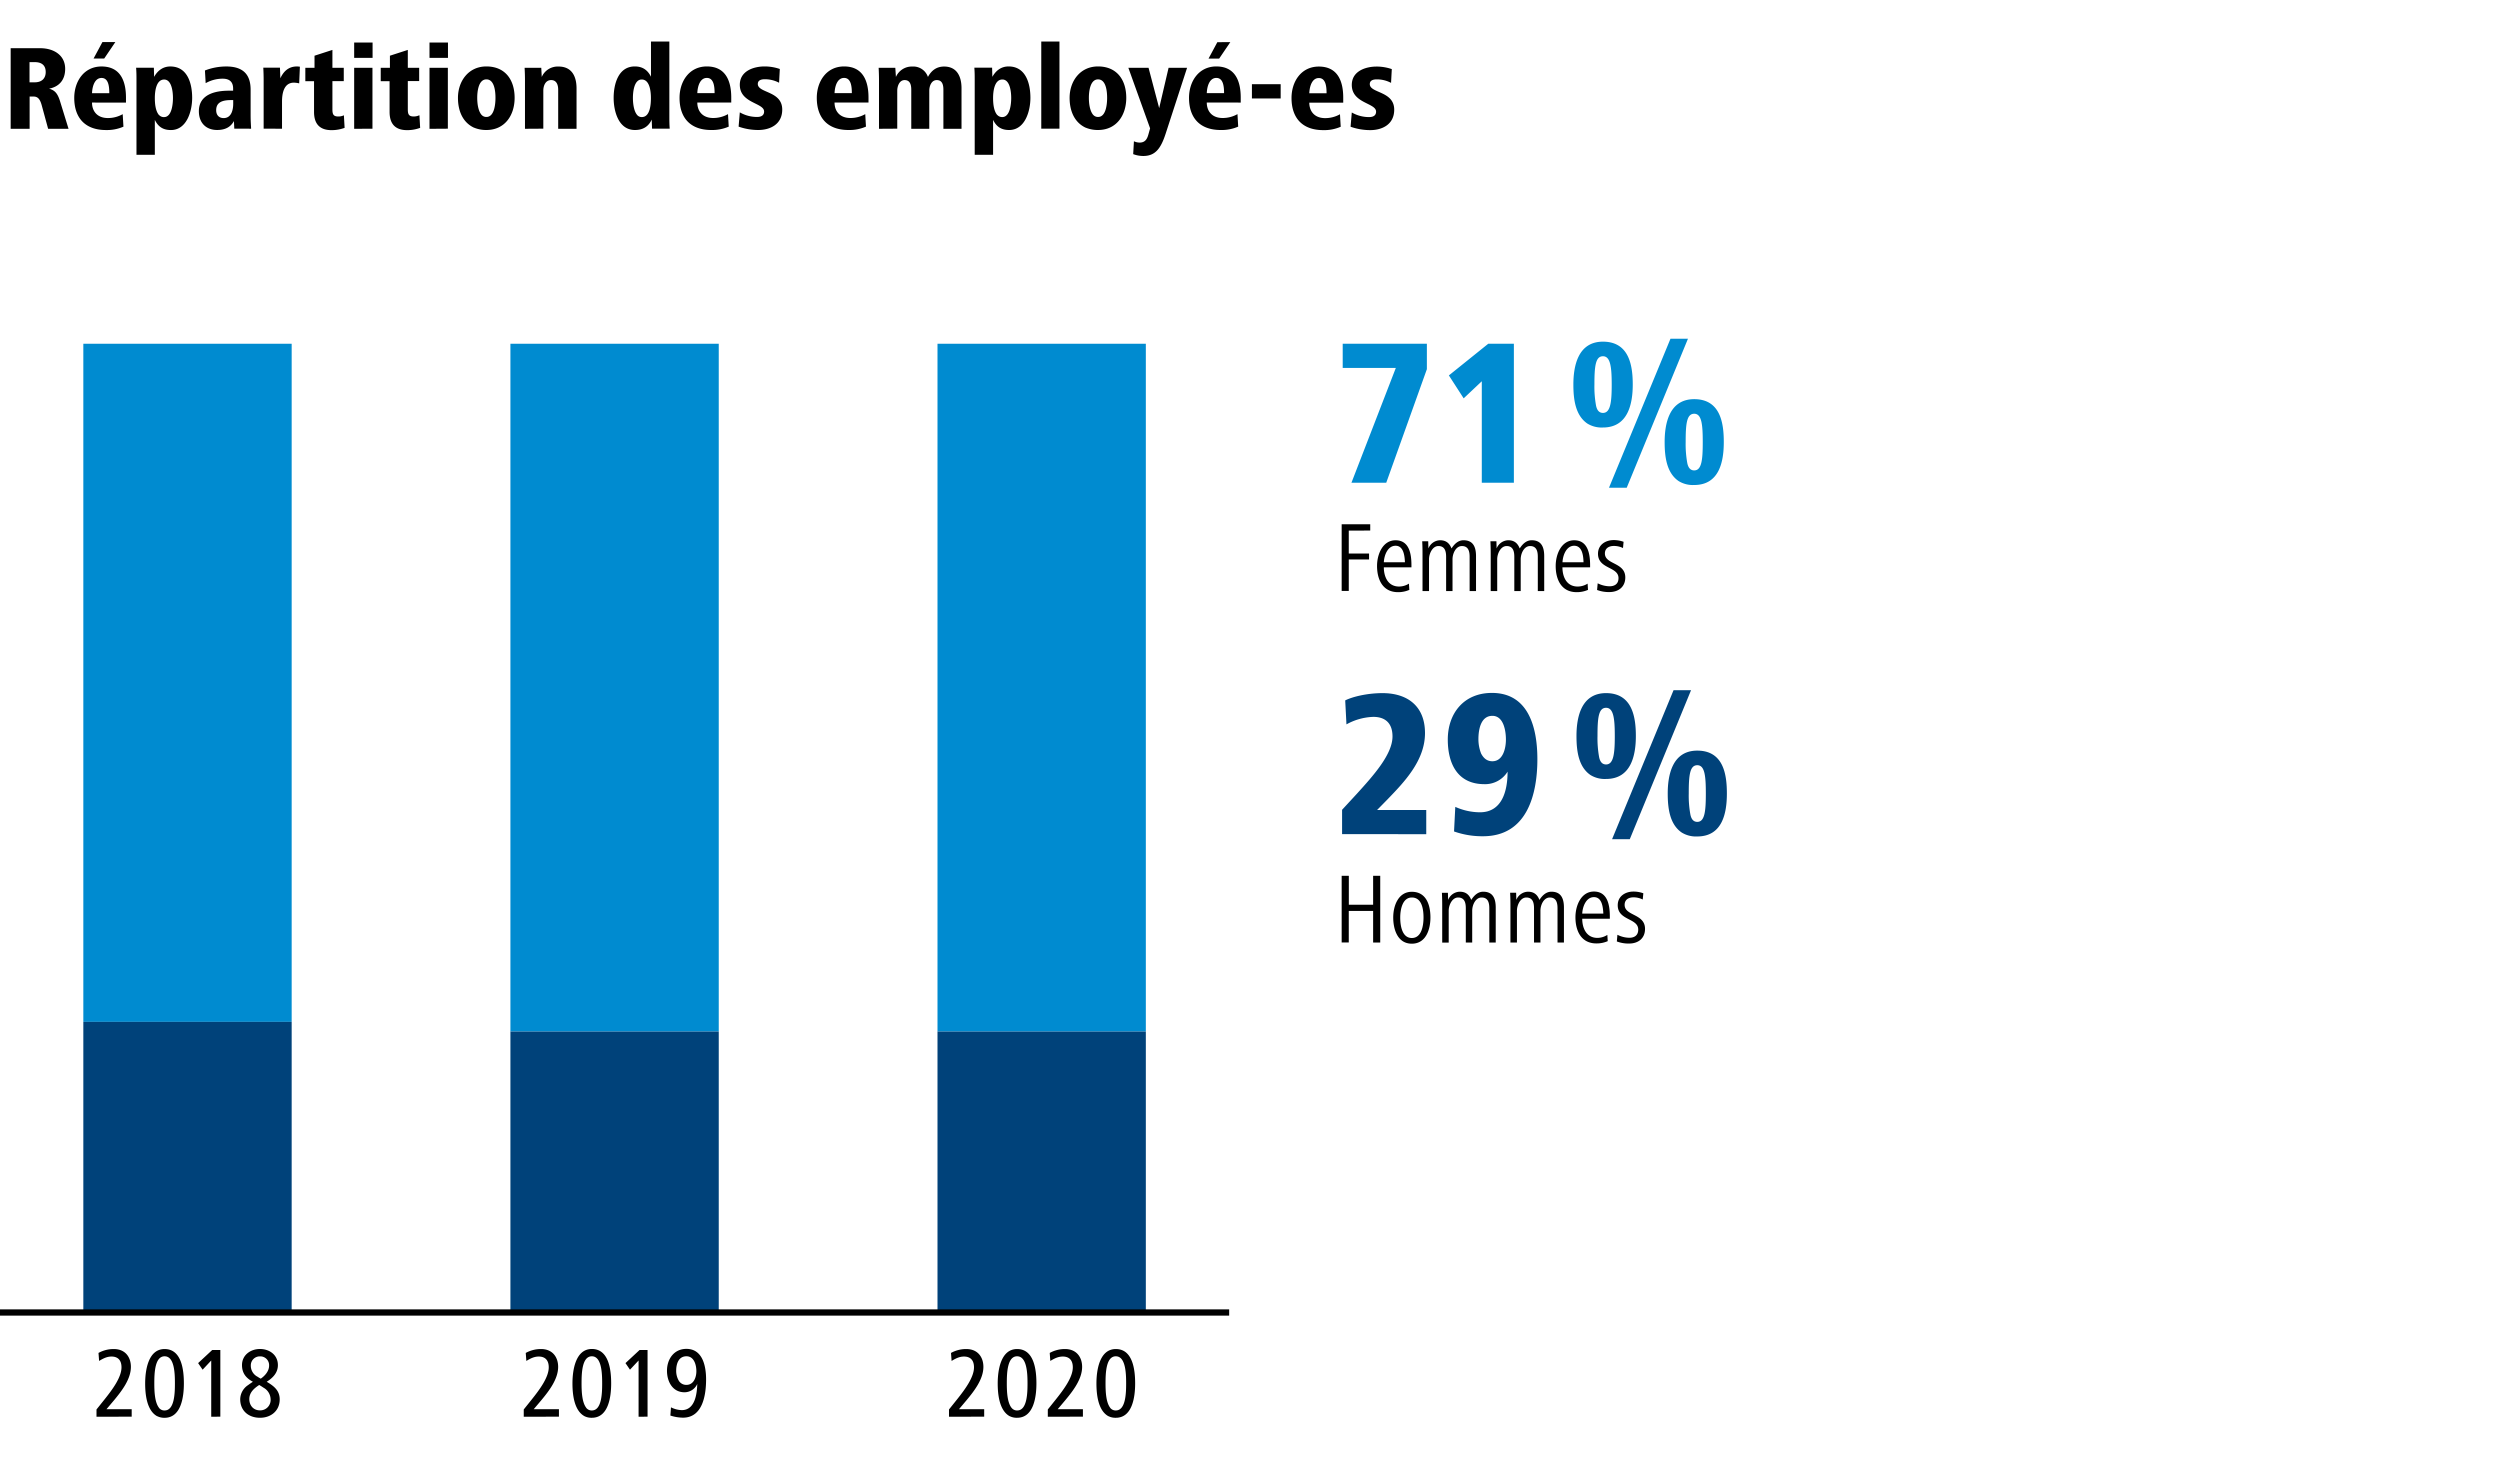
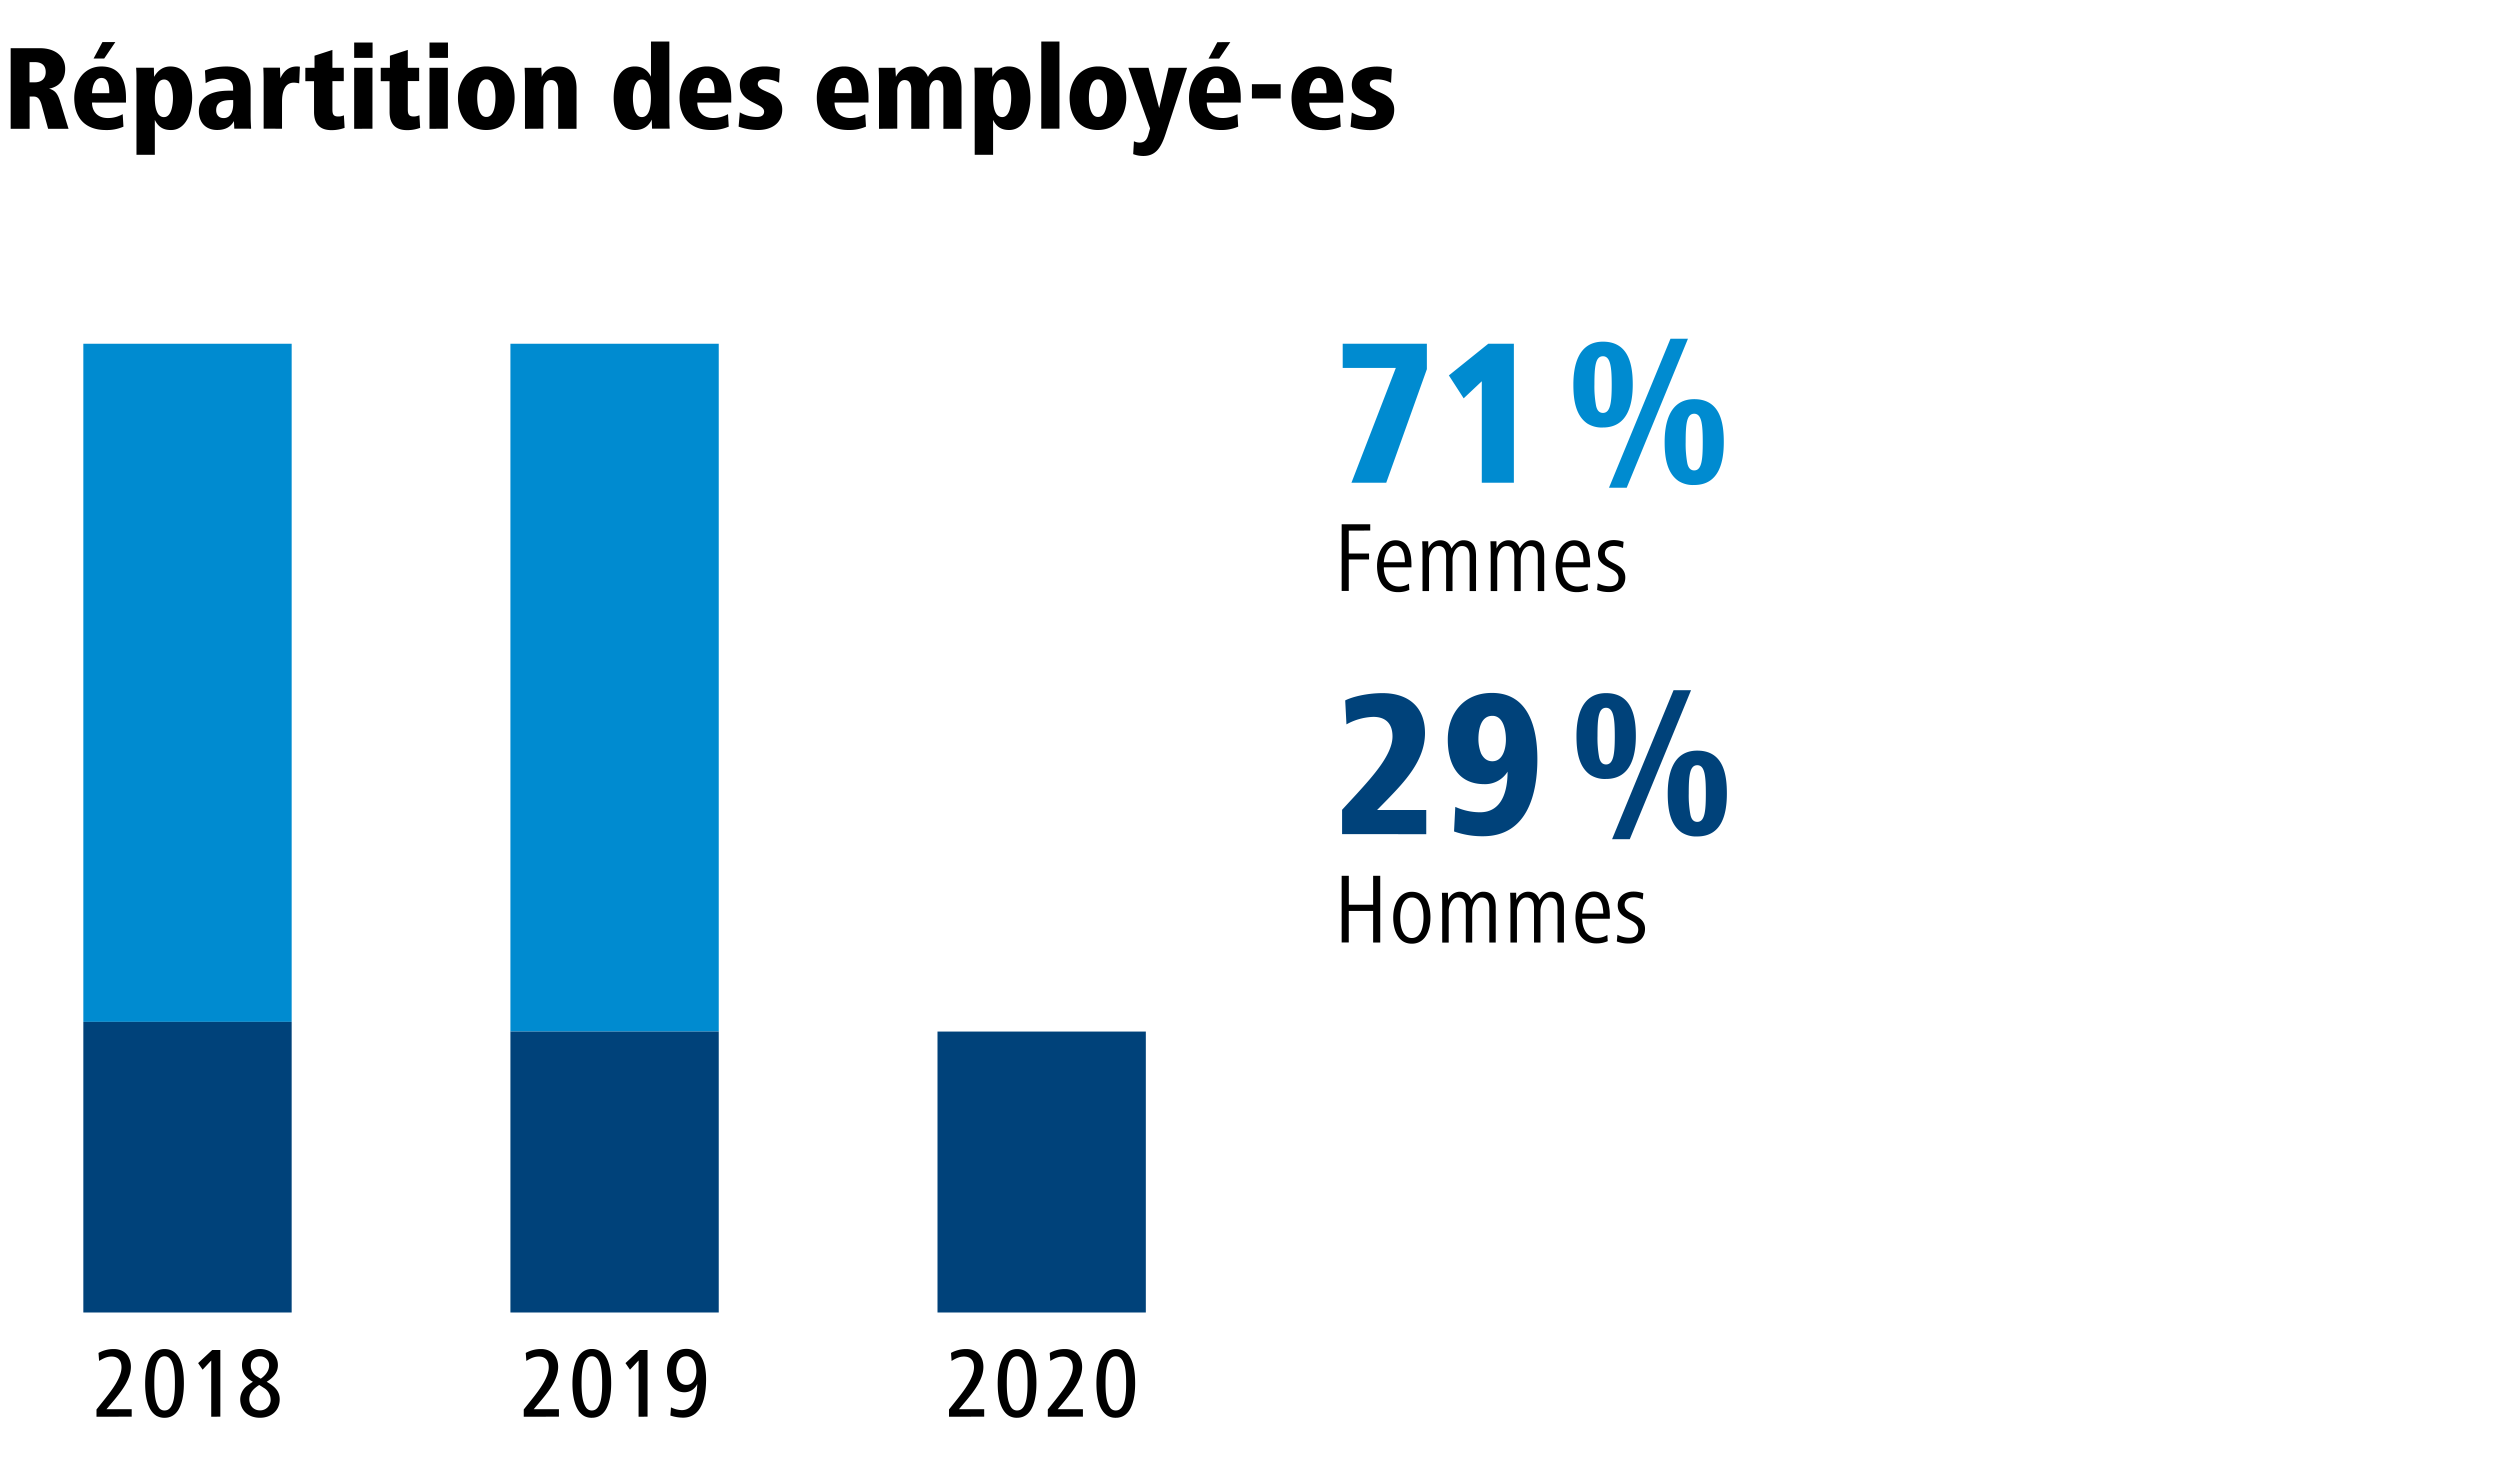
<svg xmlns="http://www.w3.org/2000/svg" id="Ebene_1" data-name="Ebene 1" viewBox="0 0 1200 700">
  <rect x="0" y="0" width="1200" height="700" fill="#333333" stroke="none" />
  <defs>
    <clipPath id="clip-path" transform="translate(487 207.54)">
      <rect x="-487" y="-207.54" width="1200" height="700" fill="none" />
    </clipPath>
  </defs>
  <polygon points="0 0 0 700 1200 700 1200 0 0 0 0 0" fill="#fff" />
-   <polygon points="450 165 450 495.15 550 495.15 550 165 450 165 450 165" fill="#008bd0" />
  <polygon points="245 165 245 495.15 345 495.15 345 165 245 165 245 165" fill="#008bd0" />
  <polygon points="40 165 40 490.5 140 490.5 140 165 40 165 40 165" fill="#008bd0" />
  <polygon points="450 495.15 450 630 550 630 550 495.15 450 495.15 450 495.15" fill="#00427a" />
  <polygon points="245 495.15 245 630 345 630 345 495.15 245 495.15 245 495.15" fill="#00427a" />
  <polygon points="40 490.5 40 630 140 630 140 490.5 40 490.5 40 490.5" fill="#00427a" />
  <path d="M170.71,47.12v-3H157v32h3.41V61h9.74V58.16h-9.74v-11Zm6.53,15.22c.14-3.26,1.82-7.92,5.62-7.92s4.36,4.61,4.51,7.92Zm13.25,2.45v-1c0-5.19-.91-12-7.63-12-6.1,0-8.88,6.62-8.88,12.34,0,6.38,2.64,12.57,10.08,12.57a13.34,13.34,0,0,0,5.42-1.1l-.19-3A9,9,0,0,1,184.58,74c-5.56,0-7.34-5-7.34-9.21Zm31,11.37V59.41c0-4.75-1.63-7.63-6-7.63-2.45,0-4.27,1.63-5.76,3.94-1-2.55-2.64-3.94-5.52-3.94a6.19,6.19,0,0,0-5.57,3.94l-.1-3.46h-2.88c.15,3,.15,4.8.15,7.1v16.8h3.12V60.9c0-2.74,1.68-6.34,4.51-6.34,3.17,0,3.7,2.64,3.7,5.19V76.16h3.07V60.9c0-2.74,1.58-6.34,4.51-6.34,3.17,0,3.7,2.64,3.7,5.19V76.16Zm32.73,0V59.41c0-4.75-1.63-7.63-6-7.63-2.45,0-4.27,1.63-5.76,3.94-1-2.55-2.64-3.94-5.52-3.94a6.17,6.17,0,0,0-5.56,3.94l-.1-3.46h-2.88c.14,3,.14,4.8.14,7.1v16.8h3.12V60.9c0-2.74,1.68-6.34,4.52-6.34,3.16,0,3.69,2.64,3.69,5.19V76.16h3.07V60.9c0-2.74,1.59-6.34,4.51-6.34,3.17,0,3.7,2.64,3.7,5.19V76.16ZM263,62.34c.14-3.26,1.82-7.92,5.61-7.92S273,59,273.09,62.34Zm13.25,2.45v-1c0-5.19-.92-12-7.64-12-6.09,0-8.88,6.62-8.88,12.34,0,6.38,2.64,12.57,10.08,12.57a13.35,13.35,0,0,0,5.43-1.1l-.19-3A9,9,0,0,1,270.31,74c-5.57,0-7.34-5-7.34-9.21Zm16.89,4.85c0-7.35-9.79-6.1-9.79-11.52,0-2.69,2.21-3.6,4.22-3.6a9.87,9.87,0,0,1,4.47,1l.28-3a14,14,0,0,0-4.75-.82c-3.6,0-7.53,2-7.53,6.58,0,7.39,9.84,6.09,9.84,11.66,0,3.12-2.26,3.94-4.28,3.94a13.07,13.07,0,0,1-5.71-1.44l-.29,3.21a15.92,15.92,0,0,0,5.91,1c4.37,0,7.63-2.49,7.63-7Z" transform="translate(487 207.54)" />
  <path d="M178.4,24.16l19.5-54.5v-12.2H157.5v11.6H183l-21.3,55.1Zm61.26,0v-66.7h-12.3l-18.9,15.2,7.1,11,8.7-8.2v48.7Zm79.06-.8a13,13,0,0,0,7.5,1.9c12.1,0,14.2-11.3,14.2-20.6,0-8.9-1.5-20.6-14.2-20.6-12.3,0-14.19,12.3-14.19,20.6,0,7.2,1,14.8,6.69,18.7Zm-24.89,3.2,29.39-71.5h-8.39l-29.51,71.5ZM274.92-4.24a13,13,0,0,0,7.5,1.9c12,0,14.3-11.3,14.3-20.6,0-8.9-1.6-20.6-14.3-20.6-12.3,0-14.2,12.3-14.2,20.6,0,7.2,1,14.8,6.7,18.7Zm48,19.1a50.88,50.88,0,0,1-.8-10.2c0-8.8.5-13.6,4.1-13.6s4.1,5.2,4.1,13.6-.49,13.6-4.1,13.6c-1.69,0-2.8-1.1-3.3-3.4Zm-43.8-27.6a50.88,50.88,0,0,1-.8-10.2c0-8.8.51-13.6,4.1-13.6s4.2,5.2,4.2,13.6-.59,13.6-4.2,13.6c-1.7,0-2.8-1.1-3.3-3.4Z" transform="translate(487 207.54)" fill="#008bd0" />
  <path d="M175.51,244.86v-32H172.1v13.87H160.44V212.85H157v32h3.41V229.7H172.1v15.16Zm24.1-12c0-5.81-1.88-12.34-8.93-12.34-6.48,0-8.93,6.67-8.93,12.34s2.07,12.57,8.93,12.57,8.93-7,8.93-12.57Zm-3.32,0c0,3.64-.81,9.84-5.61,9.84s-5.57-6.2-5.57-9.84,1-9.6,5.57-9.6c4.94,0,5.61,5.9,5.61,9.6Zm34.66,12V228.11c0-4.75-1.63-7.63-6-7.63-2.45,0-4.27,1.63-5.76,3.94-1-2.55-2.64-3.94-5.52-3.94a6.2,6.2,0,0,0-5.57,3.94L208,221h-2.88c.14,3,.14,4.8.14,7.1v16.8h3.12V229.6c0-2.74,1.68-6.34,4.51-6.34,3.17,0,3.7,2.64,3.7,5.19v16.41h3.07V229.6c0-2.74,1.59-6.34,4.51-6.34,3.17,0,3.7,2.64,3.7,5.19v16.41Zm32.74,0V228.11c0-4.75-1.64-7.63-6-7.63-2.45,0-4.28,1.63-5.76,3.94-1-2.55-2.64-3.94-5.52-3.94a6.19,6.19,0,0,0-5.57,3.94l-.1-3.46h-2.88c.15,3,.15,4.8.15,7.1v16.8h3.12V229.6c0-2.74,1.68-6.34,4.51-6.34,3.17,0,3.69,2.64,3.69,5.19v16.41h3.08V229.6c0-2.74,1.58-6.34,4.51-6.34,3.17,0,3.69,2.64,3.69,5.19v16.41ZM272.47,231c.14-3.26,1.82-7.92,5.62-7.92s4.36,4.61,4.51,7.92Zm13.25,2.45v-1c0-5.19-.91-12.05-7.63-12.05-6.1,0-8.88,6.62-8.88,12.34,0,6.38,2.64,12.57,10.08,12.57a13.34,13.34,0,0,0,5.42-1.1l-.19-3a9,9,0,0,1-4.71,1.44c-5.56,0-7.34-5-7.34-9.21Zm16.89,4.85c0-7.35-9.79-6.1-9.79-11.52,0-2.69,2.21-3.6,4.22-3.6a9.84,9.84,0,0,1,4.47,1.05l.29-3a14.12,14.12,0,0,0-4.76-.82c-3.6,0-7.53,2-7.53,6.58,0,7.39,9.84,6.09,9.84,11.66,0,3.12-2.26,3.94-4.27,3.94a13.07,13.07,0,0,1-5.72-1.44l-.28,3.21a15.83,15.83,0,0,0,5.9,1c4.37,0,7.63-2.49,7.63-7Z" transform="translate(487 207.54)" />
  <path d="M197.6,192.86v-11.6H174l5.1-5.2c7.7-8,17.9-18.4,17.9-31.7s-8.8-19.2-20.4-19.2c-7.5,0-14.6,1.8-17.9,3.5l.6,11.5a28.32,28.32,0,0,1,12.9-3.6c5.6,0,9.2,2.9,9.2,9.4,0,8.6-9.2,18.8-17,27.4l-7.2,7.8v11.7Zm26.34-38.7a18.74,18.74,0,0,1-1.3-6.9c0-4.3,1-11.2,6.7-11.2,5.4,0,6.5,7.2,6.5,11.4,0,4-1.3,10.4-6.5,10.4-2.7,0-4.3-1.6-5.4-3.7Zm-13,37.4a40.56,40.56,0,0,0,13.9,2.3c21.5,0,26.1-20.7,26.1-37,0-14.9-4.1-31.8-21.8-31.8-13.6,0-21.2,9.9-21.2,22.4,0,11.3,4.5,21.4,17.6,21.4a12.65,12.65,0,0,0,11.1-6c0,9.2-2.6,19.5-13.3,19.5a29.25,29.25,0,0,1-11.8-2.6l-.6,11.8Zm109.26.5a13,13,0,0,0,7.5,1.9c12.1,0,14.2-11.3,14.2-20.6,0-8.9-1.5-20.6-14.2-20.6-12.29,0-14.19,12.3-14.19,20.6,0,7.2,1,14.8,6.69,18.7Zm-24.9,3.2,29.4-71.5h-8.4l-29.5,71.5Zm-18.89-30.8a13,13,0,0,0,7.5,1.9c12,0,14.3-11.3,14.3-20.6,0-8.9-1.61-20.6-14.3-20.6-12.31,0-14.2,12.3-14.2,20.6,0,7.2,1,14.8,6.7,18.7Zm48,19.1a50,50,0,0,1-.81-10.2c0-8.8.5-13.6,4.1-13.6s4.1,5.2,4.1,13.6-.5,13.6-4.1,13.6c-1.69,0-2.79-1.1-3.29-3.4ZM280.6,156a50.88,50.88,0,0,1-.8-10.2c0-8.8.5-13.6,4.11-13.6s4.19,5.2,4.19,13.6-.59,13.6-4.19,13.6c-1.71,0-2.81-1.1-3.31-3.4Z" transform="translate(487 207.54)" fill="#00427a" />
  <g clip-path="url(#clip-path)">
-     <line y1="630" x2="590" y2="630" fill="none" stroke="#000" stroke-width="3" />
-   </g>
+     </g>
  <path d="M-423.79,472.46v-3.6h-12.09l3.65-4.32c3.69-4.46,8.06-10.08,8.06-16,0-4.46-2.54-8.54-8.21-8.54a15,15,0,0,0-7.34,1.87l.29,3.84c1.92-1.15,3.69-2.11,5.95-2.11,3.21,0,4.8,1.92,4.8,5.18,0,4.8-4.37,10.66-8,15.22l-4,5v3.5Zm12.25-.24A7.46,7.46,0,0,0-408,473c8.06,0,9.26-10.27,9.26-16.51S-399.73,440-408,440c-8,0-9.32,10.56-9.32,16.51,0,5.28.77,13,5.76,15.74Zm.82-4.08c-2-2.64-2.21-7.72-2.21-11.66,0-5,.24-13,4.95-13s4.94,8.11,4.94,13-.24,13-4.94,13a3.26,3.26,0,0,1-2.74-1.3Zm29.48,4.32v-32h-3.89l-6.77,6.29,2.16,3.16,4.13-4.41v27Zm13.33-15.16a8.31,8.31,0,0,0-3.79,6.81c0,5.43,3.93,8.88,9.5,8.88,5.38,0,9.46-3.45,9.46-8.83,0-4.37-3-6.53-6.24-8.45,2.88-1.82,5.37-4.27,5.37-8,0-4.85-4-7.73-8.59-7.73s-8.64,2.93-8.64,7.73c0,3.84,1.92,6.24,5.23,8-.81.53-1.58,1.06-2.3,1.59Zm4.22-4.18a5.92,5.92,0,0,1-2.92-5.18,4.31,4.31,0,0,1,4.41-4.42,4.22,4.22,0,0,1,4.37,4.42c0,2.68-2,4.89-4,6.28-.63-.33-1.25-.72-1.83-1.1Zm3.08,5.38a6.51,6.51,0,0,1,3.5,5.56,5,5,0,0,1-5.09,5.38c-3.21,0-5.13-2.4-5.13-5.42,0-3.27,2.44-5.24,4.75-6.77.67.38,1.34.81,2,1.25Z" transform="translate(487 207.54)" />
  <path d="M-218.71,472.46v-3.6H-230.8l3.65-4.32c3.69-4.46,8.06-10.08,8.06-16,0-4.46-2.54-8.54-8.21-8.54a15,15,0,0,0-7.34,1.87l.29,3.84c1.92-1.15,3.69-2.11,5.95-2.11,3.21,0,4.8,1.92,4.8,5.18,0,4.8-4.37,10.66-8,15.22l-4,5v3.5Zm12.25-.24a7.44,7.44,0,0,0,3.55.77c8.07,0,9.27-10.27,9.27-16.51s-1-16.51-9.27-16.51c-8,0-9.31,10.56-9.31,16.51,0,5.28.77,13,5.76,15.74Zm.82-4.08c-2-2.64-2.21-7.72-2.21-11.66,0-5,.24-13,4.94-13s4.95,8.11,4.95,13-.24,13-4.95,13a3.26,3.26,0,0,1-2.73-1.3Zm29.47,4.32v-32H-180l-6.77,6.29,2.16,3.16,4.13-4.41v27Zm11-.52a20.08,20.08,0,0,0,6,1c9.51,0,11.09-11,11.09-18.38,0-6.34-1.63-14.64-9.46-14.64-5.9,0-9.31,4.85-9.31,10.51,0,5.14,2.64,10.32,8.4,10.32a6.71,6.71,0,0,0,6.14-4c-.14,5-1.15,12.57-7.44,12.57a12.22,12.22,0,0,1-5.18-1.34l-.29,3.94Zm3.84-17a9.37,9.37,0,0,1-1.1-4.56c0-3.21,1.1-6.91,4.94-6.91,3.65,0,4.75,4.18,4.75,7.15s-1.29,6.58-4.75,6.58a4.16,4.16,0,0,1-3.84-2.26Z" transform="translate(487 207.54)" />
  <path d="M-14.59,472.46v-3.6H-26.68l3.64-4.32c3.7-4.46,8.07-10.08,8.07-16,0-4.46-2.55-8.54-8.21-8.54a15,15,0,0,0-7.34,1.87l.29,3.84c1.91-1.15,3.69-2.11,5.95-2.11,3.21,0,4.8,1.92,4.8,5.18,0,4.8-4.37,10.66-8,15.22l-4,5v3.5Zm12.25-.24a7.44,7.44,0,0,0,3.55.77c8.07,0,9.27-10.27,9.27-16.51S9.47,440,1.21,440c-8,0-9.31,10.56-9.31,16.51,0,5.28.77,13,5.76,15.74Zm.82-4.08c-2-2.64-2.21-7.72-2.21-11.66,0-5,.24-13,4.94-13s5,8.11,5,13-.24,13-4.95,13a3.26,3.26,0,0,1-2.73-1.3Zm34.32,4.32v-3.6H20.71l3.64-4.32c3.7-4.46,8.07-10.08,8.07-16,0-4.46-2.55-8.54-8.21-8.54a15,15,0,0,0-7.34,1.87l.28,3.84c1.92-1.15,3.7-2.11,6-2.11,3.21,0,4.8,1.92,4.8,5.18,0,4.8-4.37,10.66-8,15.22l-4,5v3.5Zm12.25-.24a7.44,7.44,0,0,0,3.55.77c8.07,0,9.27-10.27,9.27-16.51S56.86,440,48.6,440c-8,0-9.31,10.56-9.31,16.51,0,5.28.77,13,5.76,15.74Zm.82-4.08c-2-2.64-2.21-7.72-2.21-11.66,0-5,.24-13,4.94-13s4.95,8.11,4.95,13-.24,13-4.95,13a3.26,3.26,0,0,1-2.73-1.3Z" transform="translate(487 207.54)" />
  <path d="M-472.78-145.72V-161.2h1.86c1.91,0,3.07,1,3.94,4.17l3.08,11.31h9.8l-4.06-13.16c-1.16-3.77-2.49-5.34-5.28-6.09,5.05-1,7.72-4.41,7.72-9.52,0-6.72-5.69-9.91-11.95-9.91h-14.21v38.68Zm-.05-32h2.49c3.25,0,5.28,1.45,5.28,4.76,0,3.07-1.92,4.93-5.22,4.93h-2.55v-9.69Zm30,14.91c.17-3.77,1.51-7.31,4.58-7.31,3.36,0,3.71,4.18,3.71,7.31Zm16.3,4.52v-2.43c0-7.54-2.44-14.91-11.72-14.91-8.47,0-13.11,7.19-13.11,15.08,0,9.4,5.05,15.43,15.26,15.43a19.72,19.72,0,0,0,8.35-1.62l-.35-6a14.3,14.3,0,0,1-7.08,1.86c-5.33,0-7.65-3.48-7.65-7.43Zm-10.44-21.17,5.33-7.88h-6.2l-4.24,7.88Zm24.29,46.23v-16.76c1.57,3.19,3.83,4.87,7.72,4.87,7.65,0,10.2-9.16,10.2-15.43,0-6.78-2.14-15.08-10.49-15.08-3.54,0-6.09,2-7.78,5l-.11-4.41h-8.53c.18,2.26.18,3.89.18,6.15v35.67Zm2-19.08c-1.74-2-2-5.69-2-8.18,0-3.07.58-8.87,4.47-8.87,3.71,0,4.23,6.09,4.23,8.87s-.52,9.16-4.29,9.16a3.09,3.09,0,0,1-2.38-1Zm35.62-7.19v1.74c0,3.07-.92,6.9-4.58,6.9-2.26,0-3.59-1.45-3.59-3.77,0-3.83,2.95-4.87,7.19-4.87Zm8.59,13.74c-.06-1.8-.23-3.48-.23-6.44v-12.23c0-6.5-2.79-11.2-11.66-11.2a28.23,28.23,0,0,0-10.27,1.92l.35,6.09a16.56,16.56,0,0,1,8.18-2.15c3.71,0,5,2,5,4.76v1h-2c-6.55,0-14.44,1.74-14.44,9.86,0,5.57,3.43,9,8.76,9,3.71,0,6.44-1.28,8.06-4.29l.18,3.65Zm14.84,0v-13c0-3.83.81-9.11,5.74-9.11a12.65,12.65,0,0,1,2.5.35l.34-8a10.71,10.71,0,0,0-1.39-.12c-3.94,0-6.38,2.21-8,5.69l-.18-5.11h-8c.12,2.09.17,4.12.17,6.15v23.14Zm29.7-6.44a6.28,6.28,0,0,1-2.67.58c-2.5,0-2.84-1.21-2.84-3.53v-13.46h5.45V-175h-5.45v-8.58l-8.59,2.78v5.8h-4.41v6.44h4.18v14.73c0,5.63,2.61,8.76,8.41,8.76a17.87,17.87,0,0,0,6.26-1.1l-.34-6Zm13.71,6.44V-175H-317v29.29Zm.06-34v-7.36H-317v7.36Zm22.42,27.55a6.28,6.28,0,0,1-2.67.58c-2.5,0-2.84-1.21-2.84-3.53v-13.46h5.45V-175h-5.45v-8.58l-8.59,2.78v5.8h-4.41v6.44H-300v14.73c0,5.63,2.61,8.76,8.41,8.76a17.87,17.87,0,0,0,6.26-1.1l-.34-6Zm13.71,6.44V-175h-8.81v29.29Zm.06-34v-7.36h-8.87v7.36Zm12.42,33.47a15.18,15.18,0,0,0,6,1.16c8.93,0,13.57-7.13,13.57-15.43,0-8.58-4.46-15.08-13.57-15.08-8.53,0-13.63,7-13.63,15.08,0,6.56,2.49,11.83,7.6,14.27Zm3.71-6.09c-1.74-2-2.09-5.8-2.09-8.18,0-2.84.52-8.87,4.41-8.87s4.35,5.86,4.35,8.87c0,2.79-.46,9.17-4.35,9.17a3,3,0,0,1-2.32-1Zm29.63,6.61V-164c0-2.32,1-5.1,3.77-5.1,2.61,0,3.37,2.32,3.37,4.64v18.73h8.81v-19.37c0-5.86-2.32-10.5-8.64-10.5a8.37,8.37,0,0,0-8.06,5l-.23-4.41h-8c.12,2.09.18,4.12.18,6.15v23.14Zm60.67,0c-.17-2.26-.17-4-.17-6.26v-35.56h-8.82v16.88c-1.62-3.19-4-4.93-7.77-4.93-7.95,0-10.15,8.59-10.15,15.08,0,6.27,2.26,15.43,10.21,15.43,3.88,0,6.55-1.68,8.06-5l.17,4.35Zm-15.66-6.61c-1.68-2-2-5.92-2-8.12,0-2.78.52-8.87,4.23-8.87,3.89,0,4.41,5.85,4.41,8.87s-.35,9.16-4.35,9.16a2.78,2.78,0,0,1-2.26-1Zm28.91-10.44c.17-3.77,1.5-7.31,4.58-7.31,3.36,0,3.71,4.18,3.71,7.31Zm16.29,4.52v-2.43c0-7.54-2.43-14.91-11.71-14.91-8.47,0-13.11,7.19-13.11,15.08,0,9.4,5,15.43,15.25,15.43a19.77,19.77,0,0,0,8.36-1.62l-.35-6a14.3,14.3,0,0,1-7.08,1.86c-5.33,0-7.65-3.48-7.65-7.43Zm3.53,11.55a28.39,28.39,0,0,0,9.4,1.62c5.85,0,11.54-2.78,11.54-9.8,0-9.05-11.72-7.83-11.72-12.3,0-1.85,1.74-2.26,3.31-2.26a14.49,14.49,0,0,1,6.9,1.68l.35-6.61a22.44,22.44,0,0,0-7.31-1.22c-5.1,0-11.89,2.09-11.89,8.82,0,8.93,11.66,8.58,11.66,12.82,0,1.79-1.28,2.61-3.37,2.61a16.46,16.46,0,0,1-8.29-2.21l-.58,6.85Zm46.05-16.07c.18-3.77,1.51-7.31,4.58-7.31,3.37,0,3.72,4.18,3.72,7.31Zm16.3,4.52v-2.43c0-7.54-2.43-14.91-11.72-14.91-8.46,0-13.1,7.19-13.1,15.08,0,9.4,5,15.43,15.25,15.43a19.72,19.72,0,0,0,8.35-1.62l-.34-6a14.33,14.33,0,0,1-7.08,1.86c-5.34,0-7.66-3.48-7.66-7.43Zm13.8,12.53V-164c0-2.14,1-5.1,3.54-5.1,2.72,0,3.19,2.43,3.19,4.64v18.73h8.64V-164c0-2.14,1-5.1,3.59-5.1,2.73,0,3.19,2.43,3.19,4.64v18.73h8.7v-19.49c0-5.74-2.32-10.38-8.35-10.38-3.42,0-6,1.68-7.77,5a7.4,7.4,0,0,0-7.42-5,8.32,8.32,0,0,0-7.95,5l-.29-4.41h-8c.11,2,.17,4.12.17,6.15v23.14Zm46,12.53v-16.76c1.56,3.19,3.83,4.87,7.71,4.87,7.66,0,10.21-9.16,10.21-15.43,0-6.78-2.15-15.08-10.5-15.08-3.54,0-6.09,2-7.77,5l-.12-4.41h-8.52c.17,2.26.17,3.89.17,6.15v35.67Zm2-19.08c-1.74-2-2-5.69-2-8.18,0-3.07.58-8.87,4.46-8.87,3.72,0,4.24,6.09,4.24,8.87s-.52,9.16-4.29,9.16a3.09,3.09,0,0,1-2.38-1Zm29.86,6.55v-41.82H12.81v41.82Zm12.5-.52a15.18,15.18,0,0,0,6,1.16c8.93,0,13.57-7.13,13.57-15.43,0-8.58-4.46-15.08-13.57-15.08-8.52,0-13.63,7-13.63,15.08,0,6.56,2.5,11.83,7.6,14.27Zm3.71-6.09c-1.74-2-2.09-5.8-2.09-8.18,0-2.84.53-8.87,4.41-8.87s4.35,5.86,4.35,8.87c0,2.79-.46,9.17-4.35,9.17a3,3,0,0,1-2.32-1Zm19.09,18.79a13.45,13.45,0,0,0,4.93.93c5.74,0,8.41-3.54,10.73-10.67L82.8-175H73.92L69.4-155.64,64.3-175H54.61l10.44,29.06-.81,2.9c-.64,2.38-1.68,3.94-4.24,3.94a6.74,6.74,0,0,1-2.72-.63l-.35,6.2Zm35.41-29.23c.18-3.77,1.51-7.31,4.59-7.31,3.36,0,3.71,4.18,3.71,7.31Zm16.3,4.52v-2.43c0-7.54-2.43-14.91-11.71-14.91-8.47,0-13.11,7.19-13.11,15.08,0,9.4,5,15.43,15.25,15.43a19.69,19.69,0,0,0,8.35-1.62l-.34-6a14.3,14.3,0,0,1-7.08,1.86c-5.34,0-7.66-3.48-7.66-7.43ZM98.2-179.42l5.34-7.88H97.33l-4.23,7.88Zm29.52,19.14v-6.84h-13.8v6.84Zm13.74-2.49c.17-3.77,1.51-7.31,4.58-7.31,3.36,0,3.71,4.18,3.71,7.31Zm16.29,4.52v-2.43c0-7.54-2.43-14.91-11.71-14.91-8.47,0-13.11,7.19-13.11,15.08,0,9.4,5,15.43,15.25,15.43a19.74,19.74,0,0,0,8.36-1.62l-.35-6a14.3,14.3,0,0,1-7.08,1.86c-5.33,0-7.65-3.48-7.65-7.43Zm3.53,11.55a28.43,28.43,0,0,0,9.4,1.62c5.86,0,11.54-2.78,11.54-9.8,0-9.05-11.72-7.83-11.72-12.3,0-1.85,1.74-2.26,3.31-2.26a14.46,14.46,0,0,1,6.9,1.68l.35-6.61a22.44,22.44,0,0,0-7.31-1.22c-5.1,0-11.89,2.09-11.89,8.82,0,8.93,11.66,8.58,11.66,12.82,0,1.79-1.28,2.61-3.36,2.61a16.47,16.47,0,0,1-8.3-2.21l-.58,6.85Z" transform="translate(487 207.54)" />
</svg>